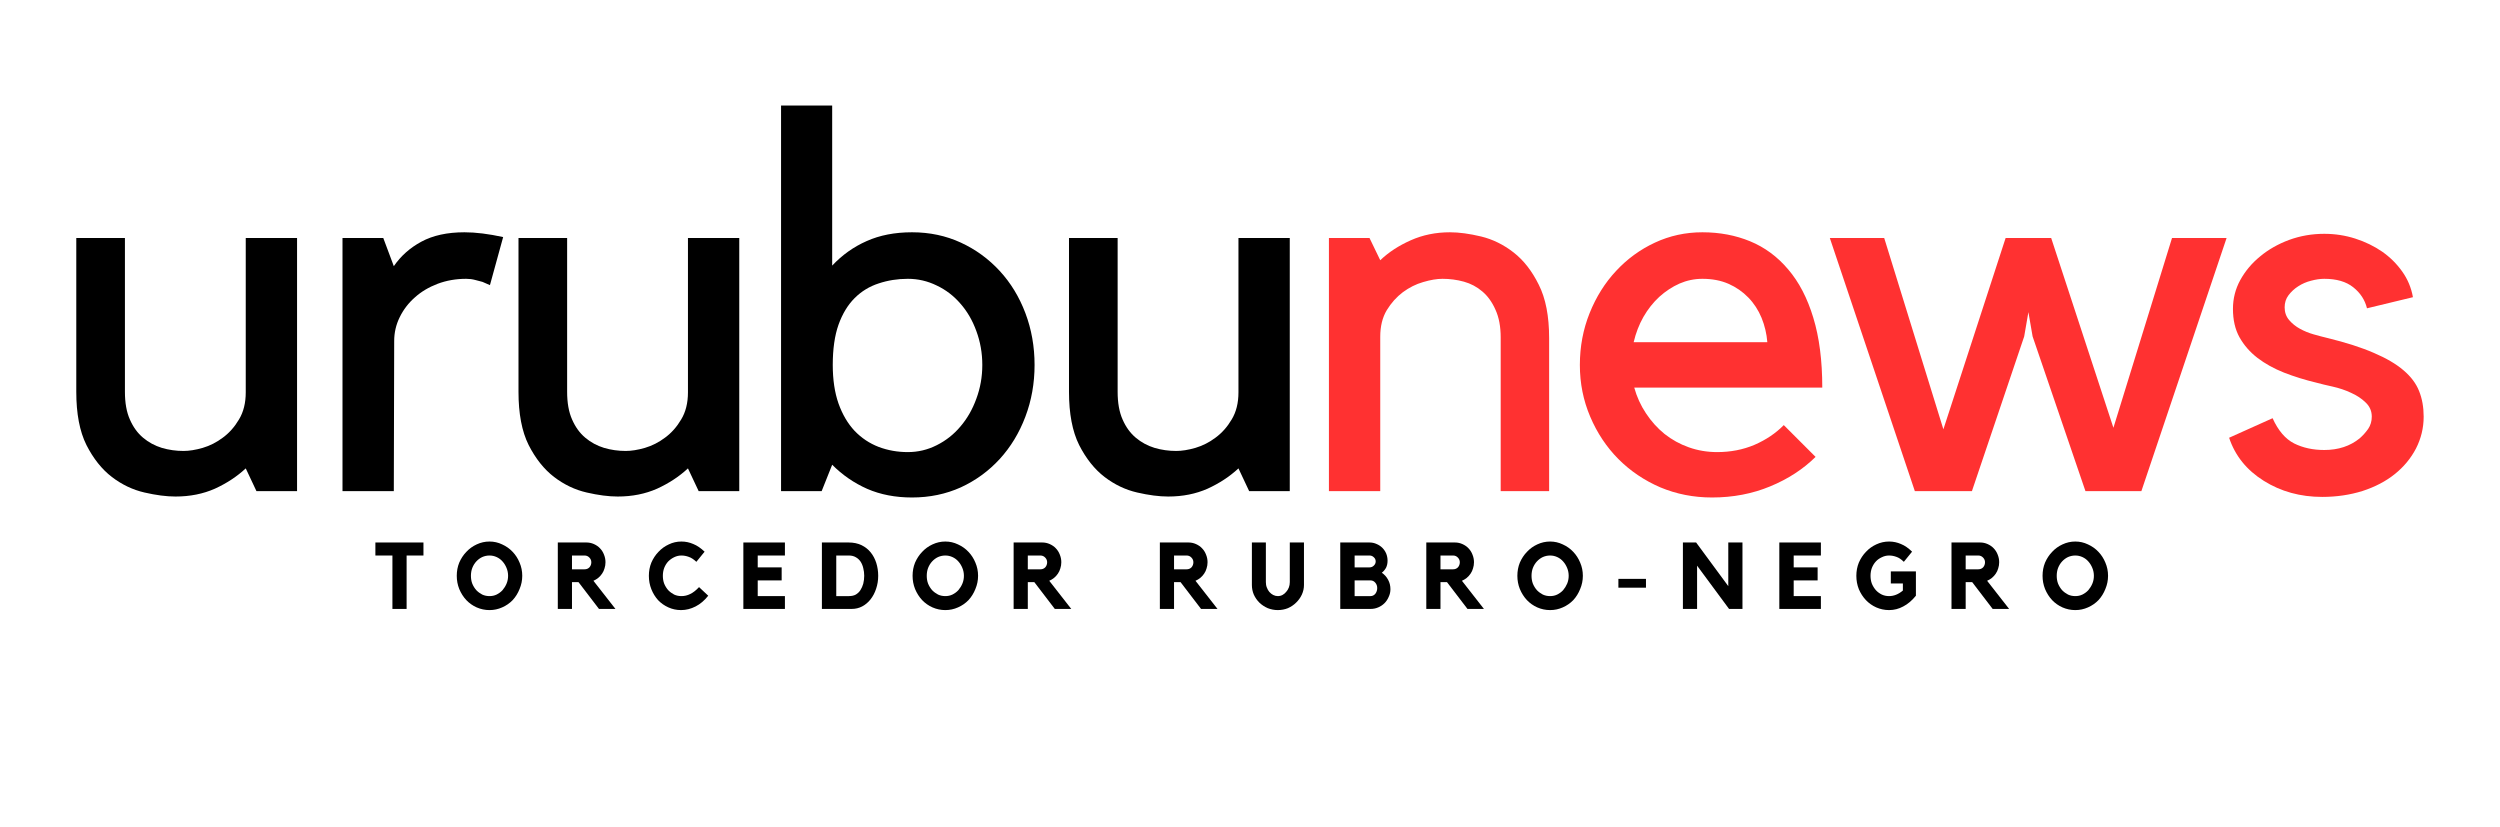
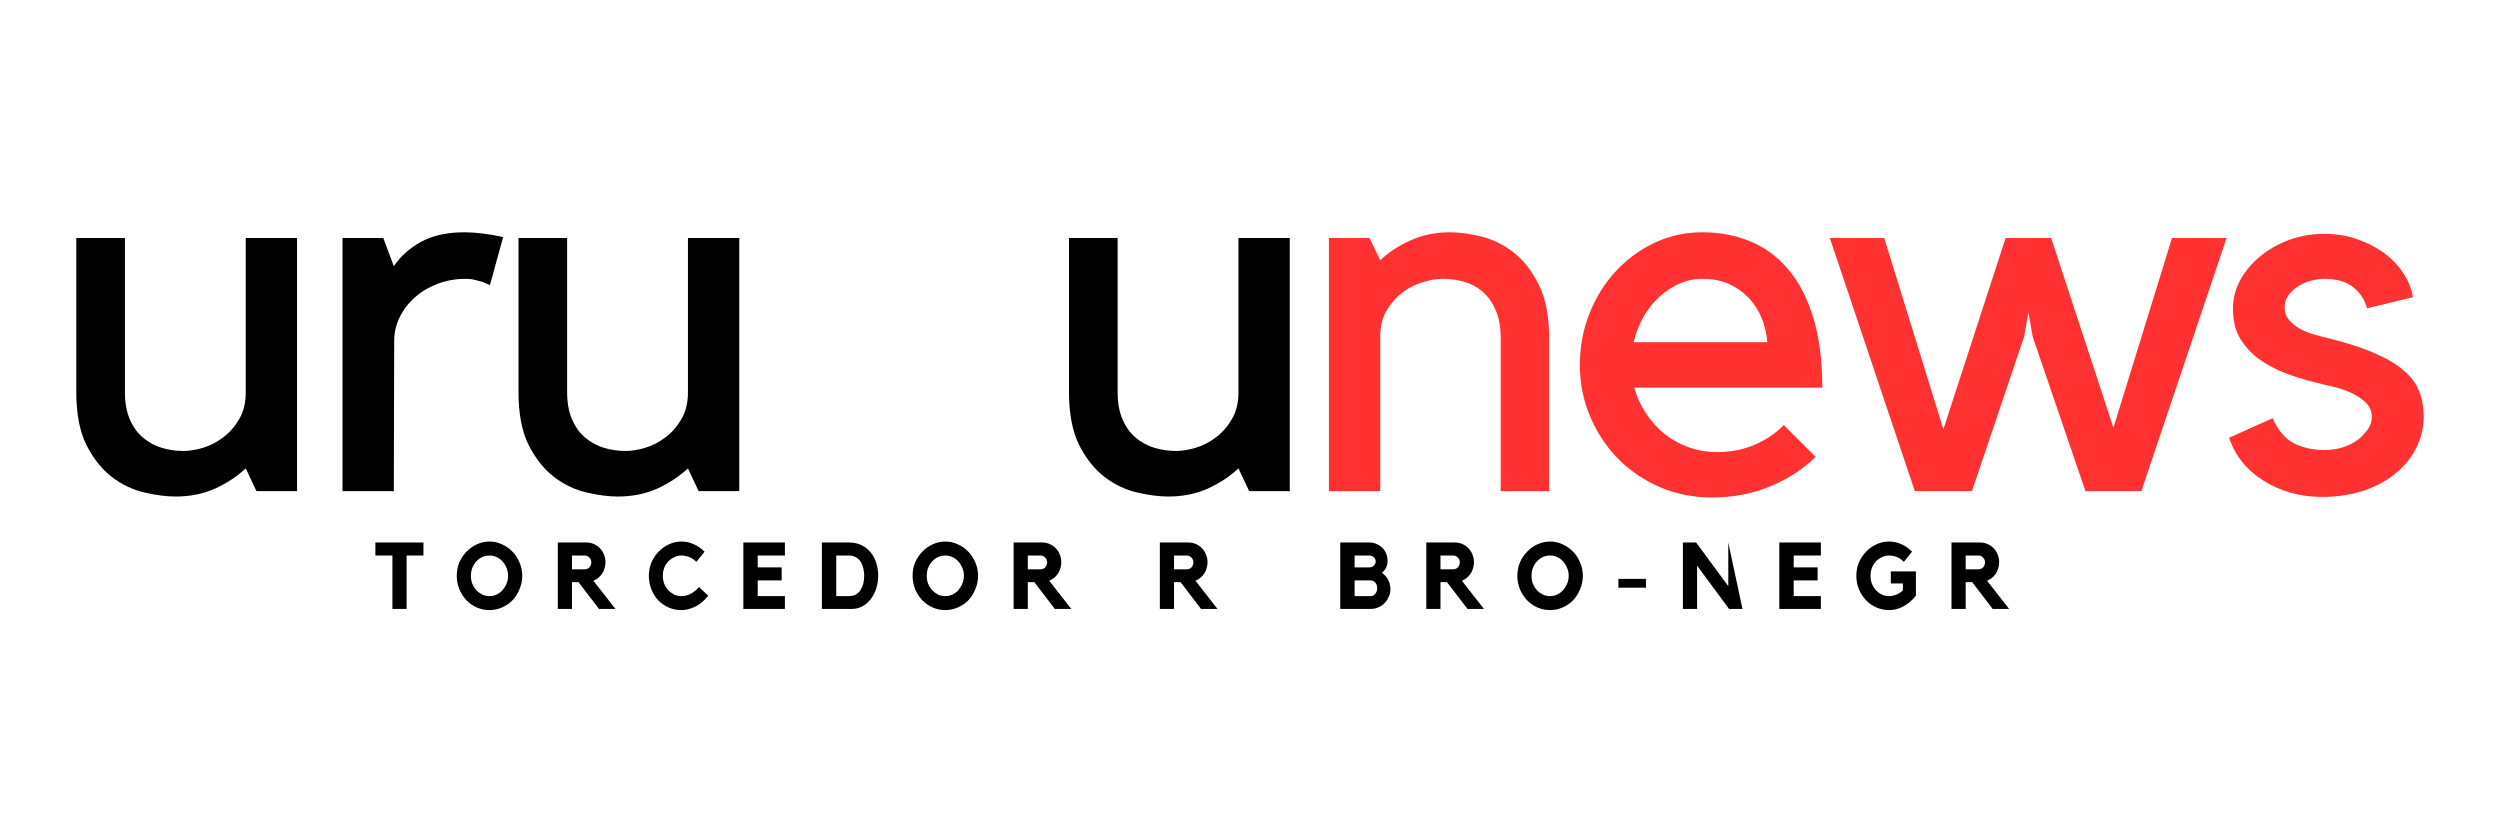
<svg xmlns="http://www.w3.org/2000/svg" width="272" zoomAndPan="magnify" viewBox="0 0 204 67.5" height="90" preserveAspectRatio="xMidYMid meet" version="1.0">
  <defs>
    <g />
  </defs>
  <g fill="#000000" fill-opacity="1">
    <g transform="translate(3.678, 40.079)">
      <g>
        <path d="M 16.375 -1.859 C 15.656 -1.191 14.816 -0.641 13.859 -0.203 C 12.898 0.223 11.828 0.438 10.641 0.438 C 9.898 0.438 9.055 0.328 8.109 0.109 C 7.16 -0.109 6.273 -0.531 5.453 -1.156 C 4.629 -1.789 3.938 -2.66 3.375 -3.766 C 2.82 -4.879 2.547 -6.328 2.547 -8.109 L 2.547 -20.656 L 6.516 -20.656 L 6.516 -8.109 C 6.516 -7.211 6.648 -6.457 6.922 -5.844 C 7.191 -5.227 7.551 -4.734 8 -4.359 C 8.445 -3.984 8.957 -3.707 9.531 -3.531 C 10.102 -3.363 10.691 -3.281 11.297 -3.281 C 11.754 -3.281 12.273 -3.363 12.859 -3.531 C 13.453 -3.707 14.004 -3.988 14.516 -4.375 C 15.035 -4.758 15.473 -5.254 15.828 -5.859 C 16.191 -6.461 16.375 -7.195 16.375 -8.062 L 16.375 -20.656 L 20.562 -20.656 L 20.562 0 L 17.25 0 Z M 16.375 -1.859 " />
      </g>
    </g>
  </g>
  <g fill="#000000" fill-opacity="1">
    <g transform="translate(25.104, 40.079)">
      <g>
        <path d="M 14.875 -16.812 C 14.676 -16.895 14.473 -16.984 14.266 -17.078 C 14.098 -17.129 13.898 -17.18 13.672 -17.234 C 13.441 -17.297 13.195 -17.328 12.938 -17.328 C 12.102 -17.328 11.328 -17.191 10.609 -16.922 C 9.891 -16.648 9.27 -16.281 8.75 -15.812 C 8.227 -15.352 7.816 -14.816 7.516 -14.203 C 7.211 -13.586 7.062 -12.938 7.062 -12.25 L 7.031 0 L 2.844 0 L 2.844 -20.656 L 6.172 -20.656 L 7.031 -18.359 C 7.602 -19.191 8.352 -19.859 9.281 -20.359 C 10.219 -20.867 11.391 -21.125 12.797 -21.125 C 13.723 -21.125 14.773 -20.992 15.953 -20.734 Z M 14.875 -16.812 " />
      </g>
    </g>
  </g>
  <g fill="#000000" fill-opacity="1">
    <g transform="translate(39.762, 40.079)">
      <g>
        <path d="M 16.375 -1.859 C 15.656 -1.191 14.816 -0.641 13.859 -0.203 C 12.898 0.223 11.828 0.438 10.641 0.438 C 9.898 0.438 9.055 0.328 8.109 0.109 C 7.16 -0.109 6.273 -0.531 5.453 -1.156 C 4.629 -1.789 3.938 -2.66 3.375 -3.766 C 2.82 -4.879 2.547 -6.328 2.547 -8.109 L 2.547 -20.656 L 6.516 -20.656 L 6.516 -8.109 C 6.516 -7.211 6.648 -6.457 6.922 -5.844 C 7.191 -5.227 7.551 -4.734 8 -4.359 C 8.445 -3.984 8.957 -3.707 9.531 -3.531 C 10.102 -3.363 10.691 -3.281 11.297 -3.281 C 11.754 -3.281 12.273 -3.363 12.859 -3.531 C 13.453 -3.707 14.004 -3.988 14.516 -4.375 C 15.035 -4.758 15.473 -5.254 15.828 -5.859 C 16.191 -6.461 16.375 -7.195 16.375 -8.062 L 16.375 -20.656 L 20.562 -20.656 L 20.562 0 L 17.25 0 Z M 16.375 -1.859 " />
      </g>
    </g>
  </g>
  <g fill="#000000" fill-opacity="1">
    <g transform="translate(61.187, 40.079)">
      <g>
-         <path d="M 5.859 0 L 2.547 0 L 2.547 -31.469 L 6.719 -31.469 L 6.719 -18.406 C 7.531 -19.27 8.469 -19.938 9.531 -20.406 C 10.594 -20.883 11.828 -21.125 13.234 -21.125 C 14.672 -21.125 16 -20.844 17.219 -20.281 C 18.438 -19.719 19.492 -18.945 20.391 -17.969 C 21.285 -17 21.984 -15.852 22.484 -14.531 C 22.984 -13.207 23.234 -11.797 23.234 -10.297 C 23.234 -8.805 22.984 -7.398 22.484 -6.078 C 21.984 -4.754 21.285 -3.602 20.391 -2.625 C 19.492 -1.645 18.438 -0.875 17.219 -0.312 C 16 0.238 14.672 0.516 13.234 0.516 C 11.879 0.516 10.66 0.281 9.578 -0.188 C 8.504 -0.664 7.551 -1.32 6.719 -2.156 Z M 12.891 -17.328 C 12.055 -17.328 11.266 -17.203 10.516 -16.953 C 9.766 -16.711 9.109 -16.312 8.547 -15.75 C 7.992 -15.195 7.555 -14.473 7.234 -13.578 C 6.922 -12.691 6.766 -11.598 6.766 -10.297 C 6.766 -9.098 6.922 -8.051 7.234 -7.156 C 7.555 -6.258 7.992 -5.516 8.547 -4.922 C 9.109 -4.336 9.766 -3.898 10.516 -3.609 C 11.266 -3.328 12.055 -3.188 12.891 -3.188 C 13.723 -3.188 14.508 -3.375 15.25 -3.75 C 16 -4.125 16.645 -4.633 17.188 -5.281 C 17.738 -5.926 18.172 -6.68 18.484 -7.547 C 18.805 -8.41 18.969 -9.328 18.969 -10.297 C 18.969 -11.273 18.805 -12.195 18.484 -13.062 C 18.172 -13.926 17.738 -14.672 17.188 -15.297 C 16.645 -15.93 16 -16.426 15.25 -16.781 C 14.508 -17.145 13.723 -17.328 12.891 -17.328 Z M 12.891 -17.328 " />
-       </g>
+         </g>
    </g>
  </g>
  <g fill="#000000" fill-opacity="1">
    <g transform="translate(84.683, 40.079)">
      <g>
        <path d="M 16.375 -1.859 C 15.656 -1.191 14.816 -0.641 13.859 -0.203 C 12.898 0.223 11.828 0.438 10.641 0.438 C 9.898 0.438 9.055 0.328 8.109 0.109 C 7.16 -0.109 6.273 -0.531 5.453 -1.156 C 4.629 -1.789 3.938 -2.66 3.375 -3.766 C 2.82 -4.879 2.547 -6.328 2.547 -8.109 L 2.547 -20.656 L 6.516 -20.656 L 6.516 -8.109 C 6.516 -7.211 6.648 -6.457 6.922 -5.844 C 7.191 -5.227 7.551 -4.734 8 -4.359 C 8.445 -3.984 8.957 -3.707 9.531 -3.531 C 10.102 -3.363 10.691 -3.281 11.297 -3.281 C 11.754 -3.281 12.273 -3.363 12.859 -3.531 C 13.453 -3.707 14.004 -3.988 14.516 -4.375 C 15.035 -4.758 15.473 -5.254 15.828 -5.859 C 16.191 -6.461 16.375 -7.195 16.375 -8.062 L 16.375 -20.656 L 20.562 -20.656 L 20.562 0 L 17.25 0 Z M 16.375 -1.859 " />
      </g>
    </g>
  </g>
  <g fill="#ff3131" fill-opacity="1">
    <g transform="translate(106.112, 40.079)">
      <g>
        <path d="M 6.516 0 L 2.328 0 L 2.328 -20.656 L 5.641 -20.656 L 6.516 -18.844 C 7.203 -19.5 8.031 -20.039 9 -20.469 C 9.977 -20.906 11.047 -21.125 12.203 -21.125 C 12.953 -21.125 13.801 -21.008 14.75 -20.781 C 15.695 -20.551 16.578 -20.117 17.391 -19.484 C 18.211 -18.848 18.898 -17.969 19.453 -16.844 C 20.016 -15.727 20.297 -14.281 20.297 -12.5 L 20.297 0 L 16.344 0 L 16.344 -12.547 C 16.344 -13.43 16.203 -14.18 15.922 -14.797 C 15.648 -15.422 15.289 -15.922 14.844 -16.297 C 14.406 -16.672 13.906 -16.938 13.344 -17.094 C 12.781 -17.25 12.195 -17.328 11.594 -17.328 C 11.133 -17.328 10.609 -17.238 10.016 -17.062 C 9.43 -16.895 8.879 -16.617 8.359 -16.234 C 7.848 -15.848 7.41 -15.359 7.047 -14.766 C 6.691 -14.172 6.516 -13.445 6.516 -12.594 Z M 6.516 0 " />
      </g>
    </g>
  </g>
  <g fill="#ff3131" fill-opacity="1">
    <g transform="translate(127.495, 40.079)">
      <g>
        <path d="M 12.203 0.516 C 10.703 0.516 9.297 0.238 7.984 -0.312 C 6.68 -0.875 5.539 -1.645 4.562 -2.625 C 3.594 -3.602 2.828 -4.754 2.266 -6.078 C 1.703 -7.398 1.422 -8.805 1.422 -10.297 C 1.422 -11.797 1.688 -13.207 2.219 -14.531 C 2.75 -15.852 3.469 -17 4.375 -17.969 C 5.281 -18.945 6.336 -19.719 7.547 -20.281 C 8.754 -20.844 10.047 -21.125 11.422 -21.125 C 12.828 -21.125 14.125 -20.879 15.312 -20.391 C 16.508 -19.898 17.547 -19.133 18.422 -18.094 C 19.305 -17.062 19.988 -15.75 20.469 -14.156 C 20.957 -12.562 21.203 -10.66 21.203 -8.453 L 5.859 -8.453 C 6.066 -7.703 6.383 -7.004 6.812 -6.359 C 7.238 -5.711 7.742 -5.148 8.328 -4.672 C 8.922 -4.203 9.582 -3.836 10.312 -3.578 C 11.051 -3.316 11.82 -3.188 12.625 -3.188 C 13.719 -3.188 14.734 -3.383 15.672 -3.781 C 16.609 -4.188 17.406 -4.723 18.062 -5.391 L 20.656 -2.797 C 19.645 -1.797 18.41 -0.992 16.953 -0.391 C 15.504 0.211 13.922 0.516 12.203 0.516 Z M 11.422 -17.328 C 10.766 -17.328 10.141 -17.195 9.547 -16.938 C 8.961 -16.676 8.414 -16.316 7.906 -15.859 C 7.406 -15.398 6.973 -14.852 6.609 -14.219 C 6.254 -13.594 5.988 -12.906 5.812 -12.156 L 16.719 -12.156 C 16.664 -12.844 16.508 -13.504 16.25 -14.141 C 15.988 -14.773 15.629 -15.328 15.172 -15.797 C 14.711 -16.273 14.172 -16.648 13.547 -16.922 C 12.93 -17.191 12.223 -17.328 11.422 -17.328 Z M 11.422 -17.328 " />
      </g>
    </g>
  </g>
  <g fill="#ff3131" fill-opacity="1">
    <g transform="translate(148.705, 40.079)">
      <g>
        <path d="M 7.547 0 L 0.609 -20.656 L 5.047 -20.656 L 9.875 -5.047 L 14.953 -20.656 L 18.672 -20.656 L 23.75 -5.172 L 28.531 -20.656 L 32.984 -20.656 L 26.031 0 L 21.469 0 L 17.156 -12.625 L 16.812 -14.609 L 16.469 -12.625 L 12.203 0 Z M 7.547 0 " />
      </g>
    </g>
  </g>
  <g fill="#ff3131" fill-opacity="1">
    <g transform="translate(180.521, 40.079)">
      <g>
        <path d="M 12.031 -4.312 C 12.289 -4.539 12.52 -4.797 12.719 -5.078 C 12.914 -5.367 13.016 -5.703 13.016 -6.078 C 13.016 -6.535 12.848 -6.922 12.516 -7.234 C 12.191 -7.555 11.789 -7.82 11.312 -8.031 C 10.844 -8.25 10.348 -8.414 9.828 -8.531 C 9.305 -8.645 8.875 -8.75 8.531 -8.844 C 7.582 -9.07 6.691 -9.348 5.859 -9.672 C 5.023 -10.004 4.301 -10.406 3.688 -10.875 C 3.07 -11.352 2.582 -11.914 2.219 -12.562 C 1.863 -13.207 1.688 -13.977 1.688 -14.875 C 1.688 -15.707 1.883 -16.488 2.281 -17.219 C 2.688 -17.957 3.227 -18.602 3.906 -19.156 C 4.582 -19.719 5.367 -20.164 6.266 -20.5 C 7.172 -20.832 8.129 -21 9.141 -21 C 10.023 -21 10.867 -20.867 11.672 -20.609 C 12.484 -20.348 13.211 -19.992 13.859 -19.547 C 14.504 -19.098 15.051 -18.555 15.5 -17.922 C 15.945 -17.297 16.238 -16.598 16.375 -15.828 L 12.625 -14.922 C 12.457 -15.609 12.082 -16.18 11.5 -16.641 C 10.926 -17.098 10.141 -17.328 9.141 -17.328 C 8.797 -17.328 8.438 -17.273 8.062 -17.172 C 7.688 -17.078 7.336 -16.926 7.016 -16.719 C 6.703 -16.52 6.438 -16.273 6.219 -15.984 C 6.008 -15.703 5.906 -15.375 5.906 -15 C 5.906 -14.602 6.023 -14.258 6.266 -13.969 C 6.516 -13.676 6.812 -13.438 7.156 -13.25 C 7.5 -13.062 7.867 -12.91 8.266 -12.797 C 8.672 -12.68 9.047 -12.582 9.391 -12.5 C 10.922 -12.125 12.188 -11.719 13.188 -11.281 C 14.195 -10.852 15.004 -10.379 15.609 -9.859 C 16.211 -9.348 16.633 -8.785 16.875 -8.172 C 17.125 -7.555 17.25 -6.859 17.25 -6.078 C 17.25 -5.16 17.039 -4.297 16.625 -3.484 C 16.207 -2.68 15.629 -1.984 14.891 -1.391 C 14.16 -0.805 13.285 -0.348 12.266 -0.016 C 11.242 0.305 10.145 0.469 8.969 0.469 C 7.188 0.469 5.598 0.031 4.203 -0.844 C 2.805 -1.719 1.863 -2.891 1.375 -4.359 L 4.922 -5.953 C 5.379 -4.941 5.969 -4.254 6.688 -3.891 C 7.406 -3.535 8.223 -3.359 9.141 -3.359 C 10.285 -3.359 11.25 -3.676 12.031 -4.312 Z M 12.031 -4.312 " />
      </g>
    </g>
  </g>
  <g fill="#000000" fill-opacity="1">
    <g transform="translate(30.46, 49.689)">
      <g>
        <path d="M 0.172 -5.422 L 4.094 -5.422 L 4.094 -4.359 L 2.719 -4.359 L 2.719 0 L 1.562 0 L 1.562 -4.359 L 0.172 -4.359 Z M 0.172 -5.422 " />
      </g>
    </g>
  </g>
  <g fill="#000000" fill-opacity="1">
    <g transform="translate(37.022, 49.689)">
      <g>
        <path d="M 2.922 -5.5 C 3.285 -5.5 3.629 -5.422 3.953 -5.266 C 4.285 -5.117 4.57 -4.914 4.812 -4.656 C 5.051 -4.406 5.238 -4.113 5.375 -3.781 C 5.52 -3.445 5.594 -3.086 5.594 -2.703 C 5.594 -2.328 5.52 -1.969 5.375 -1.625 C 5.238 -1.281 5.051 -0.977 4.812 -0.719 C 4.57 -0.469 4.285 -0.27 3.953 -0.125 C 3.629 0.02 3.285 0.094 2.922 0.094 C 2.555 0.094 2.207 0.02 1.875 -0.125 C 1.551 -0.27 1.27 -0.469 1.031 -0.719 C 0.789 -0.977 0.598 -1.281 0.453 -1.625 C 0.316 -1.969 0.25 -2.328 0.25 -2.703 C 0.25 -3.086 0.316 -3.445 0.453 -3.781 C 0.598 -4.113 0.789 -4.406 1.031 -4.656 C 1.27 -4.914 1.551 -5.117 1.875 -5.266 C 2.207 -5.422 2.555 -5.5 2.922 -5.5 Z M 2.922 -1.047 C 3.129 -1.047 3.32 -1.086 3.5 -1.172 C 3.688 -1.266 3.848 -1.383 3.984 -1.531 C 4.117 -1.688 4.227 -1.863 4.312 -2.062 C 4.395 -2.258 4.438 -2.473 4.438 -2.703 C 4.438 -2.93 4.395 -3.145 4.312 -3.344 C 4.227 -3.551 4.117 -3.727 3.984 -3.875 C 3.848 -4.031 3.688 -4.148 3.5 -4.234 C 3.32 -4.316 3.129 -4.359 2.922 -4.359 C 2.711 -4.359 2.516 -4.316 2.328 -4.234 C 2.148 -4.148 1.988 -4.031 1.844 -3.875 C 1.707 -3.727 1.598 -3.551 1.516 -3.344 C 1.441 -3.145 1.406 -2.93 1.406 -2.703 C 1.406 -2.473 1.441 -2.258 1.516 -2.062 C 1.598 -1.863 1.707 -1.688 1.844 -1.531 C 1.988 -1.383 2.148 -1.266 2.328 -1.172 C 2.516 -1.086 2.711 -1.047 2.922 -1.047 Z M 2.922 -1.047 " />
      </g>
    </g>
  </g>
  <g fill="#000000" fill-opacity="1">
    <g transform="translate(45.158, 49.689)">
      <g>
        <path d="M 4.25 -3.812 C 4.25 -3.633 4.223 -3.469 4.172 -3.312 C 4.129 -3.156 4.062 -3.008 3.969 -2.875 C 3.883 -2.75 3.781 -2.633 3.656 -2.531 C 3.539 -2.438 3.41 -2.359 3.266 -2.297 L 5.062 0 L 3.719 0 L 2.047 -2.188 L 1.516 -2.188 L 1.516 0 L 0.359 0 L 0.359 -5.422 L 2.703 -5.422 C 2.91 -5.422 3.109 -5.379 3.297 -5.297 C 3.492 -5.211 3.66 -5.098 3.797 -4.953 C 3.941 -4.805 4.051 -4.633 4.125 -4.438 C 4.207 -4.238 4.25 -4.031 4.25 -3.812 Z M 2.547 -3.234 C 2.703 -3.234 2.832 -3.285 2.938 -3.391 C 3.039 -3.504 3.094 -3.645 3.094 -3.812 C 3.094 -3.957 3.039 -4.082 2.938 -4.188 C 2.832 -4.301 2.703 -4.359 2.547 -4.359 L 1.516 -4.359 L 1.516 -3.234 Z M 2.547 -3.234 " />
      </g>
    </g>
  </g>
  <g fill="#000000" fill-opacity="1">
    <g transform="translate(52.698, 49.689)">
      <g>
        <path d="M 2.906 -1.047 C 3.156 -1.047 3.395 -1.102 3.625 -1.219 C 3.863 -1.332 4.102 -1.52 4.344 -1.781 L 5.094 -1.078 C 4.789 -0.691 4.445 -0.398 4.062 -0.203 C 3.676 -0.004 3.281 0.094 2.875 0.094 C 2.508 0.094 2.164 0.02 1.844 -0.125 C 1.52 -0.27 1.238 -0.469 1 -0.719 C 0.77 -0.977 0.586 -1.273 0.453 -1.609 C 0.316 -1.953 0.25 -2.316 0.25 -2.703 C 0.25 -3.086 0.316 -3.445 0.453 -3.781 C 0.598 -4.113 0.789 -4.406 1.031 -4.656 C 1.27 -4.914 1.551 -5.117 1.875 -5.266 C 2.195 -5.422 2.539 -5.5 2.906 -5.5 C 3.25 -5.5 3.57 -5.43 3.875 -5.297 C 4.188 -5.172 4.492 -4.961 4.797 -4.672 L 4.125 -3.844 C 3.906 -4.051 3.695 -4.188 3.5 -4.25 C 3.312 -4.32 3.113 -4.359 2.906 -4.359 C 2.695 -4.359 2.5 -4.312 2.312 -4.219 C 2.133 -4.133 1.973 -4.02 1.828 -3.875 C 1.691 -3.727 1.582 -3.551 1.5 -3.344 C 1.426 -3.145 1.391 -2.93 1.391 -2.703 C 1.391 -2.473 1.426 -2.258 1.5 -2.062 C 1.582 -1.863 1.691 -1.688 1.828 -1.531 C 1.973 -1.383 2.133 -1.266 2.312 -1.172 C 2.5 -1.086 2.695 -1.047 2.906 -1.047 Z M 2.906 -1.047 " />
      </g>
    </g>
  </g>
  <g fill="#000000" fill-opacity="1">
    <g transform="translate(60.299, 49.689)">
      <g>
        <path d="M 0.359 -5.422 L 3.75 -5.422 L 3.75 -4.359 L 1.531 -4.359 L 1.531 -3.391 L 3.484 -3.391 L 3.484 -2.328 L 1.531 -2.328 L 1.531 -1.047 L 3.75 -1.047 L 3.75 0 L 0.359 0 Z M 0.359 -5.422 " />
      </g>
    </g>
  </g>
  <g fill="#000000" fill-opacity="1">
    <g transform="translate(66.708, 49.689)">
      <g>
        <path d="M 2.547 -5.422 C 2.941 -5.422 3.289 -5.348 3.594 -5.203 C 3.895 -5.055 4.145 -4.859 4.344 -4.609 C 4.539 -4.367 4.691 -4.082 4.797 -3.75 C 4.898 -3.426 4.953 -3.078 4.953 -2.703 C 4.953 -2.328 4.895 -1.973 4.781 -1.641 C 4.676 -1.316 4.523 -1.031 4.328 -0.781 C 4.141 -0.539 3.91 -0.348 3.641 -0.203 C 3.379 -0.066 3.094 0 2.781 0 L 0.359 0 L 0.359 -5.422 Z M 2.562 -1.047 C 2.781 -1.047 2.969 -1.086 3.125 -1.172 C 3.281 -1.266 3.406 -1.383 3.5 -1.531 C 3.602 -1.688 3.68 -1.863 3.734 -2.062 C 3.785 -2.27 3.812 -2.484 3.812 -2.703 C 3.812 -2.922 3.785 -3.129 3.734 -3.328 C 3.691 -3.523 3.617 -3.703 3.516 -3.859 C 3.41 -4.016 3.281 -4.133 3.125 -4.219 C 2.969 -4.312 2.781 -4.359 2.562 -4.359 L 1.531 -4.359 L 1.531 -1.047 Z M 2.562 -1.047 " />
      </g>
    </g>
  </g>
  <g fill="#000000" fill-opacity="1">
    <g transform="translate(74.217, 49.689)">
      <g>
        <path d="M 2.922 -5.5 C 3.285 -5.5 3.629 -5.422 3.953 -5.266 C 4.285 -5.117 4.57 -4.914 4.812 -4.656 C 5.051 -4.406 5.238 -4.113 5.375 -3.781 C 5.52 -3.445 5.594 -3.086 5.594 -2.703 C 5.594 -2.328 5.52 -1.969 5.375 -1.625 C 5.238 -1.281 5.051 -0.977 4.812 -0.719 C 4.57 -0.469 4.285 -0.27 3.953 -0.125 C 3.629 0.02 3.285 0.094 2.922 0.094 C 2.555 0.094 2.207 0.02 1.875 -0.125 C 1.551 -0.27 1.27 -0.469 1.031 -0.719 C 0.789 -0.977 0.598 -1.281 0.453 -1.625 C 0.316 -1.969 0.25 -2.328 0.25 -2.703 C 0.25 -3.086 0.316 -3.445 0.453 -3.781 C 0.598 -4.113 0.789 -4.406 1.031 -4.656 C 1.27 -4.914 1.551 -5.117 1.875 -5.266 C 2.207 -5.422 2.555 -5.5 2.922 -5.5 Z M 2.922 -1.047 C 3.129 -1.047 3.32 -1.086 3.5 -1.172 C 3.688 -1.266 3.848 -1.383 3.984 -1.531 C 4.117 -1.688 4.227 -1.863 4.312 -2.062 C 4.395 -2.258 4.438 -2.473 4.438 -2.703 C 4.438 -2.93 4.395 -3.145 4.312 -3.344 C 4.227 -3.551 4.117 -3.727 3.984 -3.875 C 3.848 -4.031 3.688 -4.148 3.5 -4.234 C 3.32 -4.316 3.129 -4.359 2.922 -4.359 C 2.711 -4.359 2.516 -4.316 2.328 -4.234 C 2.148 -4.148 1.988 -4.031 1.844 -3.875 C 1.707 -3.727 1.598 -3.551 1.516 -3.344 C 1.441 -3.145 1.406 -2.93 1.406 -2.703 C 1.406 -2.473 1.441 -2.258 1.516 -2.062 C 1.598 -1.863 1.707 -1.688 1.844 -1.531 C 1.988 -1.383 2.148 -1.266 2.328 -1.172 C 2.516 -1.086 2.711 -1.047 2.922 -1.047 Z M 2.922 -1.047 " />
      </g>
    </g>
  </g>
  <g fill="#000000" fill-opacity="1">
    <g transform="translate(82.353, 49.689)">
      <g>
        <path d="M 4.25 -3.812 C 4.25 -3.633 4.223 -3.469 4.172 -3.312 C 4.129 -3.156 4.062 -3.008 3.969 -2.875 C 3.883 -2.75 3.781 -2.633 3.656 -2.531 C 3.539 -2.438 3.41 -2.359 3.266 -2.297 L 5.062 0 L 3.719 0 L 2.047 -2.188 L 1.516 -2.188 L 1.516 0 L 0.359 0 L 0.359 -5.422 L 2.703 -5.422 C 2.91 -5.422 3.109 -5.379 3.297 -5.297 C 3.492 -5.211 3.66 -5.098 3.797 -4.953 C 3.941 -4.805 4.051 -4.633 4.125 -4.438 C 4.207 -4.238 4.25 -4.031 4.25 -3.812 Z M 2.547 -3.234 C 2.703 -3.234 2.832 -3.285 2.938 -3.391 C 3.039 -3.504 3.094 -3.645 3.094 -3.812 C 3.094 -3.957 3.039 -4.082 2.938 -4.188 C 2.832 -4.301 2.703 -4.359 2.547 -4.359 L 1.516 -4.359 L 1.516 -3.234 Z M 2.547 -3.234 " />
      </g>
    </g>
  </g>
  <g fill="#000000" fill-opacity="1">
    <g transform="translate(89.893, 49.689)">
      <g />
    </g>
  </g>
  <g fill="#000000" fill-opacity="1">
    <g transform="translate(94.286, 49.689)">
      <g>
        <path d="M 4.25 -3.812 C 4.25 -3.633 4.223 -3.469 4.172 -3.312 C 4.129 -3.156 4.062 -3.008 3.969 -2.875 C 3.883 -2.75 3.781 -2.633 3.656 -2.531 C 3.539 -2.438 3.41 -2.359 3.266 -2.297 L 5.062 0 L 3.719 0 L 2.047 -2.188 L 1.516 -2.188 L 1.516 0 L 0.359 0 L 0.359 -5.422 L 2.703 -5.422 C 2.91 -5.422 3.109 -5.379 3.297 -5.297 C 3.492 -5.211 3.66 -5.098 3.797 -4.953 C 3.941 -4.805 4.051 -4.633 4.125 -4.438 C 4.207 -4.238 4.25 -4.031 4.25 -3.812 Z M 2.547 -3.234 C 2.703 -3.234 2.832 -3.285 2.938 -3.391 C 3.039 -3.504 3.094 -3.645 3.094 -3.812 C 3.094 -3.957 3.039 -4.082 2.938 -4.188 C 2.832 -4.301 2.703 -4.359 2.547 -4.359 L 1.516 -4.359 L 1.516 -3.234 Z M 2.547 -3.234 " />
      </g>
    </g>
  </g>
  <g fill="#000000" fill-opacity="1">
    <g transform="translate(101.826, 49.689)">
      <g>
-         <path d="M 3.422 -5.422 L 4.578 -5.422 L 4.578 -1.953 C 4.578 -1.68 4.52 -1.422 4.406 -1.172 C 4.289 -0.922 4.133 -0.703 3.938 -0.516 C 3.75 -0.328 3.523 -0.176 3.266 -0.062 C 3.016 0.039 2.738 0.094 2.438 0.094 C 2.156 0.094 1.883 0.039 1.625 -0.062 C 1.363 -0.176 1.133 -0.328 0.938 -0.516 C 0.75 -0.703 0.598 -0.922 0.484 -1.172 C 0.379 -1.422 0.328 -1.68 0.328 -1.953 L 0.328 -5.422 L 1.469 -5.422 L 1.469 -2.188 C 1.469 -2.031 1.492 -1.883 1.547 -1.75 C 1.598 -1.613 1.664 -1.492 1.75 -1.391 C 1.844 -1.285 1.945 -1.203 2.062 -1.141 C 2.188 -1.078 2.312 -1.047 2.438 -1.047 C 2.582 -1.047 2.711 -1.078 2.828 -1.141 C 2.941 -1.203 3.039 -1.285 3.125 -1.391 C 3.219 -1.492 3.289 -1.613 3.344 -1.75 C 3.395 -1.883 3.422 -2.031 3.422 -2.188 Z M 3.422 -5.422 " />
-       </g>
+         </g>
    </g>
  </g>
  <g fill="#000000" fill-opacity="1">
    <g transform="translate(109.006, 49.689)">
      <g>
        <path d="M 3.75 -2.953 C 3.969 -2.805 4.141 -2.613 4.266 -2.375 C 4.391 -2.145 4.453 -1.891 4.453 -1.609 C 4.453 -1.391 4.406 -1.18 4.312 -0.984 C 4.227 -0.785 4.113 -0.613 3.969 -0.469 C 3.82 -0.32 3.648 -0.207 3.453 -0.125 C 3.254 -0.039 3.047 0 2.828 0 L 0.359 0 L 0.359 -5.422 L 2.75 -5.422 C 2.957 -5.422 3.148 -5.379 3.328 -5.297 C 3.504 -5.223 3.66 -5.117 3.797 -4.984 C 3.93 -4.848 4.035 -4.691 4.109 -4.516 C 4.18 -4.336 4.219 -4.145 4.219 -3.938 C 4.219 -3.719 4.176 -3.523 4.094 -3.359 C 4.008 -3.203 3.895 -3.066 3.75 -2.953 Z M 1.531 -3.391 L 2.75 -3.391 C 2.883 -3.391 3 -3.438 3.094 -3.531 C 3.195 -3.625 3.25 -3.738 3.25 -3.875 C 3.25 -4.02 3.195 -4.133 3.094 -4.219 C 3 -4.312 2.883 -4.359 2.75 -4.359 L 1.531 -4.359 Z M 2.828 -1.047 C 2.984 -1.047 3.113 -1.109 3.219 -1.234 C 3.32 -1.367 3.375 -1.523 3.375 -1.703 C 3.375 -1.879 3.32 -2.023 3.219 -2.141 C 3.113 -2.266 2.984 -2.328 2.828 -2.328 L 1.531 -2.328 L 1.531 -1.047 Z M 2.828 -1.047 " />
      </g>
    </g>
  </g>
  <g fill="#000000" fill-opacity="1">
    <g transform="translate(116.027, 49.689)">
      <g>
        <path d="M 4.25 -3.812 C 4.25 -3.633 4.223 -3.469 4.172 -3.312 C 4.129 -3.156 4.062 -3.008 3.969 -2.875 C 3.883 -2.75 3.781 -2.633 3.656 -2.531 C 3.539 -2.438 3.41 -2.359 3.266 -2.297 L 5.062 0 L 3.719 0 L 2.047 -2.188 L 1.516 -2.188 L 1.516 0 L 0.359 0 L 0.359 -5.422 L 2.703 -5.422 C 2.91 -5.422 3.109 -5.379 3.297 -5.297 C 3.492 -5.211 3.66 -5.098 3.797 -4.953 C 3.941 -4.805 4.051 -4.633 4.125 -4.438 C 4.207 -4.238 4.25 -4.031 4.25 -3.812 Z M 2.547 -3.234 C 2.703 -3.234 2.832 -3.285 2.938 -3.391 C 3.039 -3.504 3.094 -3.645 3.094 -3.812 C 3.094 -3.957 3.039 -4.082 2.938 -4.188 C 2.832 -4.301 2.703 -4.359 2.547 -4.359 L 1.516 -4.359 L 1.516 -3.234 Z M 2.547 -3.234 " />
      </g>
    </g>
  </g>
  <g fill="#000000" fill-opacity="1">
    <g transform="translate(123.567, 49.689)">
      <g>
        <path d="M 2.922 -5.5 C 3.285 -5.5 3.629 -5.422 3.953 -5.266 C 4.285 -5.117 4.57 -4.914 4.812 -4.656 C 5.051 -4.406 5.238 -4.113 5.375 -3.781 C 5.52 -3.445 5.594 -3.086 5.594 -2.703 C 5.594 -2.328 5.52 -1.969 5.375 -1.625 C 5.238 -1.281 5.051 -0.977 4.812 -0.719 C 4.57 -0.469 4.285 -0.27 3.953 -0.125 C 3.629 0.02 3.285 0.094 2.922 0.094 C 2.555 0.094 2.207 0.02 1.875 -0.125 C 1.551 -0.27 1.27 -0.469 1.031 -0.719 C 0.789 -0.977 0.598 -1.281 0.453 -1.625 C 0.316 -1.969 0.25 -2.328 0.25 -2.703 C 0.25 -3.086 0.316 -3.445 0.453 -3.781 C 0.598 -4.113 0.789 -4.406 1.031 -4.656 C 1.27 -4.914 1.551 -5.117 1.875 -5.266 C 2.207 -5.422 2.555 -5.5 2.922 -5.5 Z M 2.922 -1.047 C 3.129 -1.047 3.32 -1.086 3.5 -1.172 C 3.688 -1.266 3.848 -1.383 3.984 -1.531 C 4.117 -1.688 4.227 -1.863 4.312 -2.062 C 4.395 -2.258 4.438 -2.473 4.438 -2.703 C 4.438 -2.93 4.395 -3.145 4.312 -3.344 C 4.227 -3.551 4.117 -3.727 3.984 -3.875 C 3.848 -4.031 3.688 -4.148 3.5 -4.234 C 3.32 -4.316 3.129 -4.359 2.922 -4.359 C 2.711 -4.359 2.516 -4.316 2.328 -4.234 C 2.148 -4.148 1.988 -4.031 1.844 -3.875 C 1.707 -3.727 1.598 -3.551 1.516 -3.344 C 1.441 -3.145 1.406 -2.93 1.406 -2.703 C 1.406 -2.473 1.441 -2.258 1.516 -2.062 C 1.598 -1.863 1.707 -1.688 1.844 -1.531 C 1.988 -1.383 2.148 -1.266 2.328 -1.172 C 2.516 -1.086 2.711 -1.047 2.922 -1.047 Z M 2.922 -1.047 " />
      </g>
    </g>
  </g>
  <g fill="#000000" fill-opacity="1">
    <g transform="translate(131.702, 49.689)">
      <g>
        <path d="M 2.609 -1.734 L 0.359 -1.734 L 0.359 -2.453 L 2.609 -2.453 Z M 2.609 -1.734 " />
      </g>
    </g>
  </g>
  <g fill="#000000" fill-opacity="1">
    <g transform="translate(136.966, 49.689)">
      <g>
-         <path d="M 4.062 -5.422 L 5.219 -5.422 L 5.219 0 L 4.125 0 L 1.516 -3.531 L 1.516 0 L 0.359 0 L 0.359 -5.422 L 1.438 -5.422 L 4.062 -1.859 Z M 4.062 -5.422 " />
+         <path d="M 4.062 -5.422 L 5.219 0 L 4.125 0 L 1.516 -3.531 L 1.516 0 L 0.359 0 L 0.359 -5.422 L 1.438 -5.422 L 4.062 -1.859 Z M 4.062 -5.422 " />
      </g>
    </g>
  </g>
  <g fill="#000000" fill-opacity="1">
    <g transform="translate(144.834, 49.689)">
      <g>
        <path d="M 0.359 -5.422 L 3.75 -5.422 L 3.75 -4.359 L 1.531 -4.359 L 1.531 -3.391 L 3.484 -3.391 L 3.484 -2.328 L 1.531 -2.328 L 1.531 -1.047 L 3.75 -1.047 L 3.75 0 L 0.359 0 Z M 0.359 -5.422 " />
      </g>
    </g>
  </g>
  <g fill="#000000" fill-opacity="1">
    <g transform="translate(151.244, 49.689)">
      <g>
        <path d="M 3.047 -3.062 L 5.094 -3.062 L 5.094 -1.078 C 4.781 -0.691 4.438 -0.398 4.062 -0.203 C 3.695 -0.004 3.312 0.094 2.906 0.094 C 2.539 0.094 2.191 0.02 1.859 -0.125 C 1.535 -0.27 1.254 -0.469 1.016 -0.719 C 0.773 -0.977 0.582 -1.273 0.438 -1.609 C 0.301 -1.953 0.234 -2.316 0.234 -2.703 C 0.234 -3.086 0.301 -3.445 0.438 -3.781 C 0.582 -4.113 0.773 -4.406 1.016 -4.656 C 1.254 -4.914 1.535 -5.117 1.859 -5.266 C 2.191 -5.422 2.539 -5.5 2.906 -5.5 C 3.25 -5.5 3.57 -5.43 3.875 -5.297 C 4.188 -5.172 4.488 -4.961 4.781 -4.672 L 4.109 -3.844 C 3.898 -4.051 3.695 -4.188 3.5 -4.25 C 3.312 -4.32 3.113 -4.359 2.906 -4.359 C 2.695 -4.359 2.5 -4.312 2.312 -4.219 C 2.125 -4.133 1.961 -4.02 1.828 -3.875 C 1.691 -3.727 1.582 -3.551 1.5 -3.344 C 1.426 -3.145 1.391 -2.93 1.391 -2.703 C 1.391 -2.473 1.426 -2.258 1.5 -2.062 C 1.582 -1.863 1.691 -1.688 1.828 -1.531 C 1.961 -1.383 2.125 -1.266 2.312 -1.172 C 2.5 -1.086 2.695 -1.047 2.906 -1.047 C 3.094 -1.047 3.281 -1.082 3.469 -1.156 C 3.656 -1.227 3.844 -1.344 4.031 -1.5 L 4.031 -2.078 L 3.047 -2.078 Z M 3.047 -3.062 " />
      </g>
    </g>
  </g>
  <g fill="#000000" fill-opacity="1">
    <g transform="translate(158.883, 49.689)">
      <g>
        <path d="M 4.25 -3.812 C 4.25 -3.633 4.223 -3.469 4.172 -3.312 C 4.129 -3.156 4.062 -3.008 3.969 -2.875 C 3.883 -2.75 3.781 -2.633 3.656 -2.531 C 3.539 -2.438 3.41 -2.359 3.266 -2.297 L 5.062 0 L 3.719 0 L 2.047 -2.188 L 1.516 -2.188 L 1.516 0 L 0.359 0 L 0.359 -5.422 L 2.703 -5.422 C 2.91 -5.422 3.109 -5.379 3.297 -5.297 C 3.492 -5.211 3.66 -5.098 3.797 -4.953 C 3.941 -4.805 4.051 -4.633 4.125 -4.438 C 4.207 -4.238 4.25 -4.031 4.25 -3.812 Z M 2.547 -3.234 C 2.703 -3.234 2.832 -3.285 2.938 -3.391 C 3.039 -3.504 3.094 -3.645 3.094 -3.812 C 3.094 -3.957 3.039 -4.082 2.938 -4.188 C 2.832 -4.301 2.703 -4.359 2.547 -4.359 L 1.516 -4.359 L 1.516 -3.234 Z M 2.547 -3.234 " />
      </g>
    </g>
  </g>
  <g fill="#000000" fill-opacity="1">
    <g transform="translate(166.423, 49.689)">
      <g>
-         <path d="M 2.922 -5.5 C 3.285 -5.5 3.629 -5.422 3.953 -5.266 C 4.285 -5.117 4.57 -4.914 4.812 -4.656 C 5.051 -4.406 5.238 -4.113 5.375 -3.781 C 5.52 -3.445 5.594 -3.086 5.594 -2.703 C 5.594 -2.328 5.52 -1.969 5.375 -1.625 C 5.238 -1.281 5.051 -0.977 4.812 -0.719 C 4.57 -0.469 4.285 -0.27 3.953 -0.125 C 3.629 0.02 3.285 0.094 2.922 0.094 C 2.555 0.094 2.207 0.02 1.875 -0.125 C 1.551 -0.27 1.27 -0.469 1.031 -0.719 C 0.789 -0.977 0.598 -1.281 0.453 -1.625 C 0.316 -1.969 0.25 -2.328 0.25 -2.703 C 0.25 -3.086 0.316 -3.445 0.453 -3.781 C 0.598 -4.113 0.789 -4.406 1.031 -4.656 C 1.27 -4.914 1.551 -5.117 1.875 -5.266 C 2.207 -5.422 2.555 -5.5 2.922 -5.5 Z M 2.922 -1.047 C 3.129 -1.047 3.32 -1.086 3.5 -1.172 C 3.688 -1.266 3.848 -1.383 3.984 -1.531 C 4.117 -1.688 4.227 -1.863 4.312 -2.062 C 4.395 -2.258 4.438 -2.473 4.438 -2.703 C 4.438 -2.93 4.395 -3.145 4.312 -3.344 C 4.227 -3.551 4.117 -3.727 3.984 -3.875 C 3.848 -4.031 3.688 -4.148 3.5 -4.234 C 3.32 -4.316 3.129 -4.359 2.922 -4.359 C 2.711 -4.359 2.516 -4.316 2.328 -4.234 C 2.148 -4.148 1.988 -4.031 1.844 -3.875 C 1.707 -3.727 1.598 -3.551 1.516 -3.344 C 1.441 -3.145 1.406 -2.93 1.406 -2.703 C 1.406 -2.473 1.441 -2.258 1.516 -2.062 C 1.598 -1.863 1.707 -1.688 1.844 -1.531 C 1.988 -1.383 2.148 -1.266 2.328 -1.172 C 2.516 -1.086 2.711 -1.047 2.922 -1.047 Z M 2.922 -1.047 " />
-       </g>
+         </g>
    </g>
  </g>
</svg>